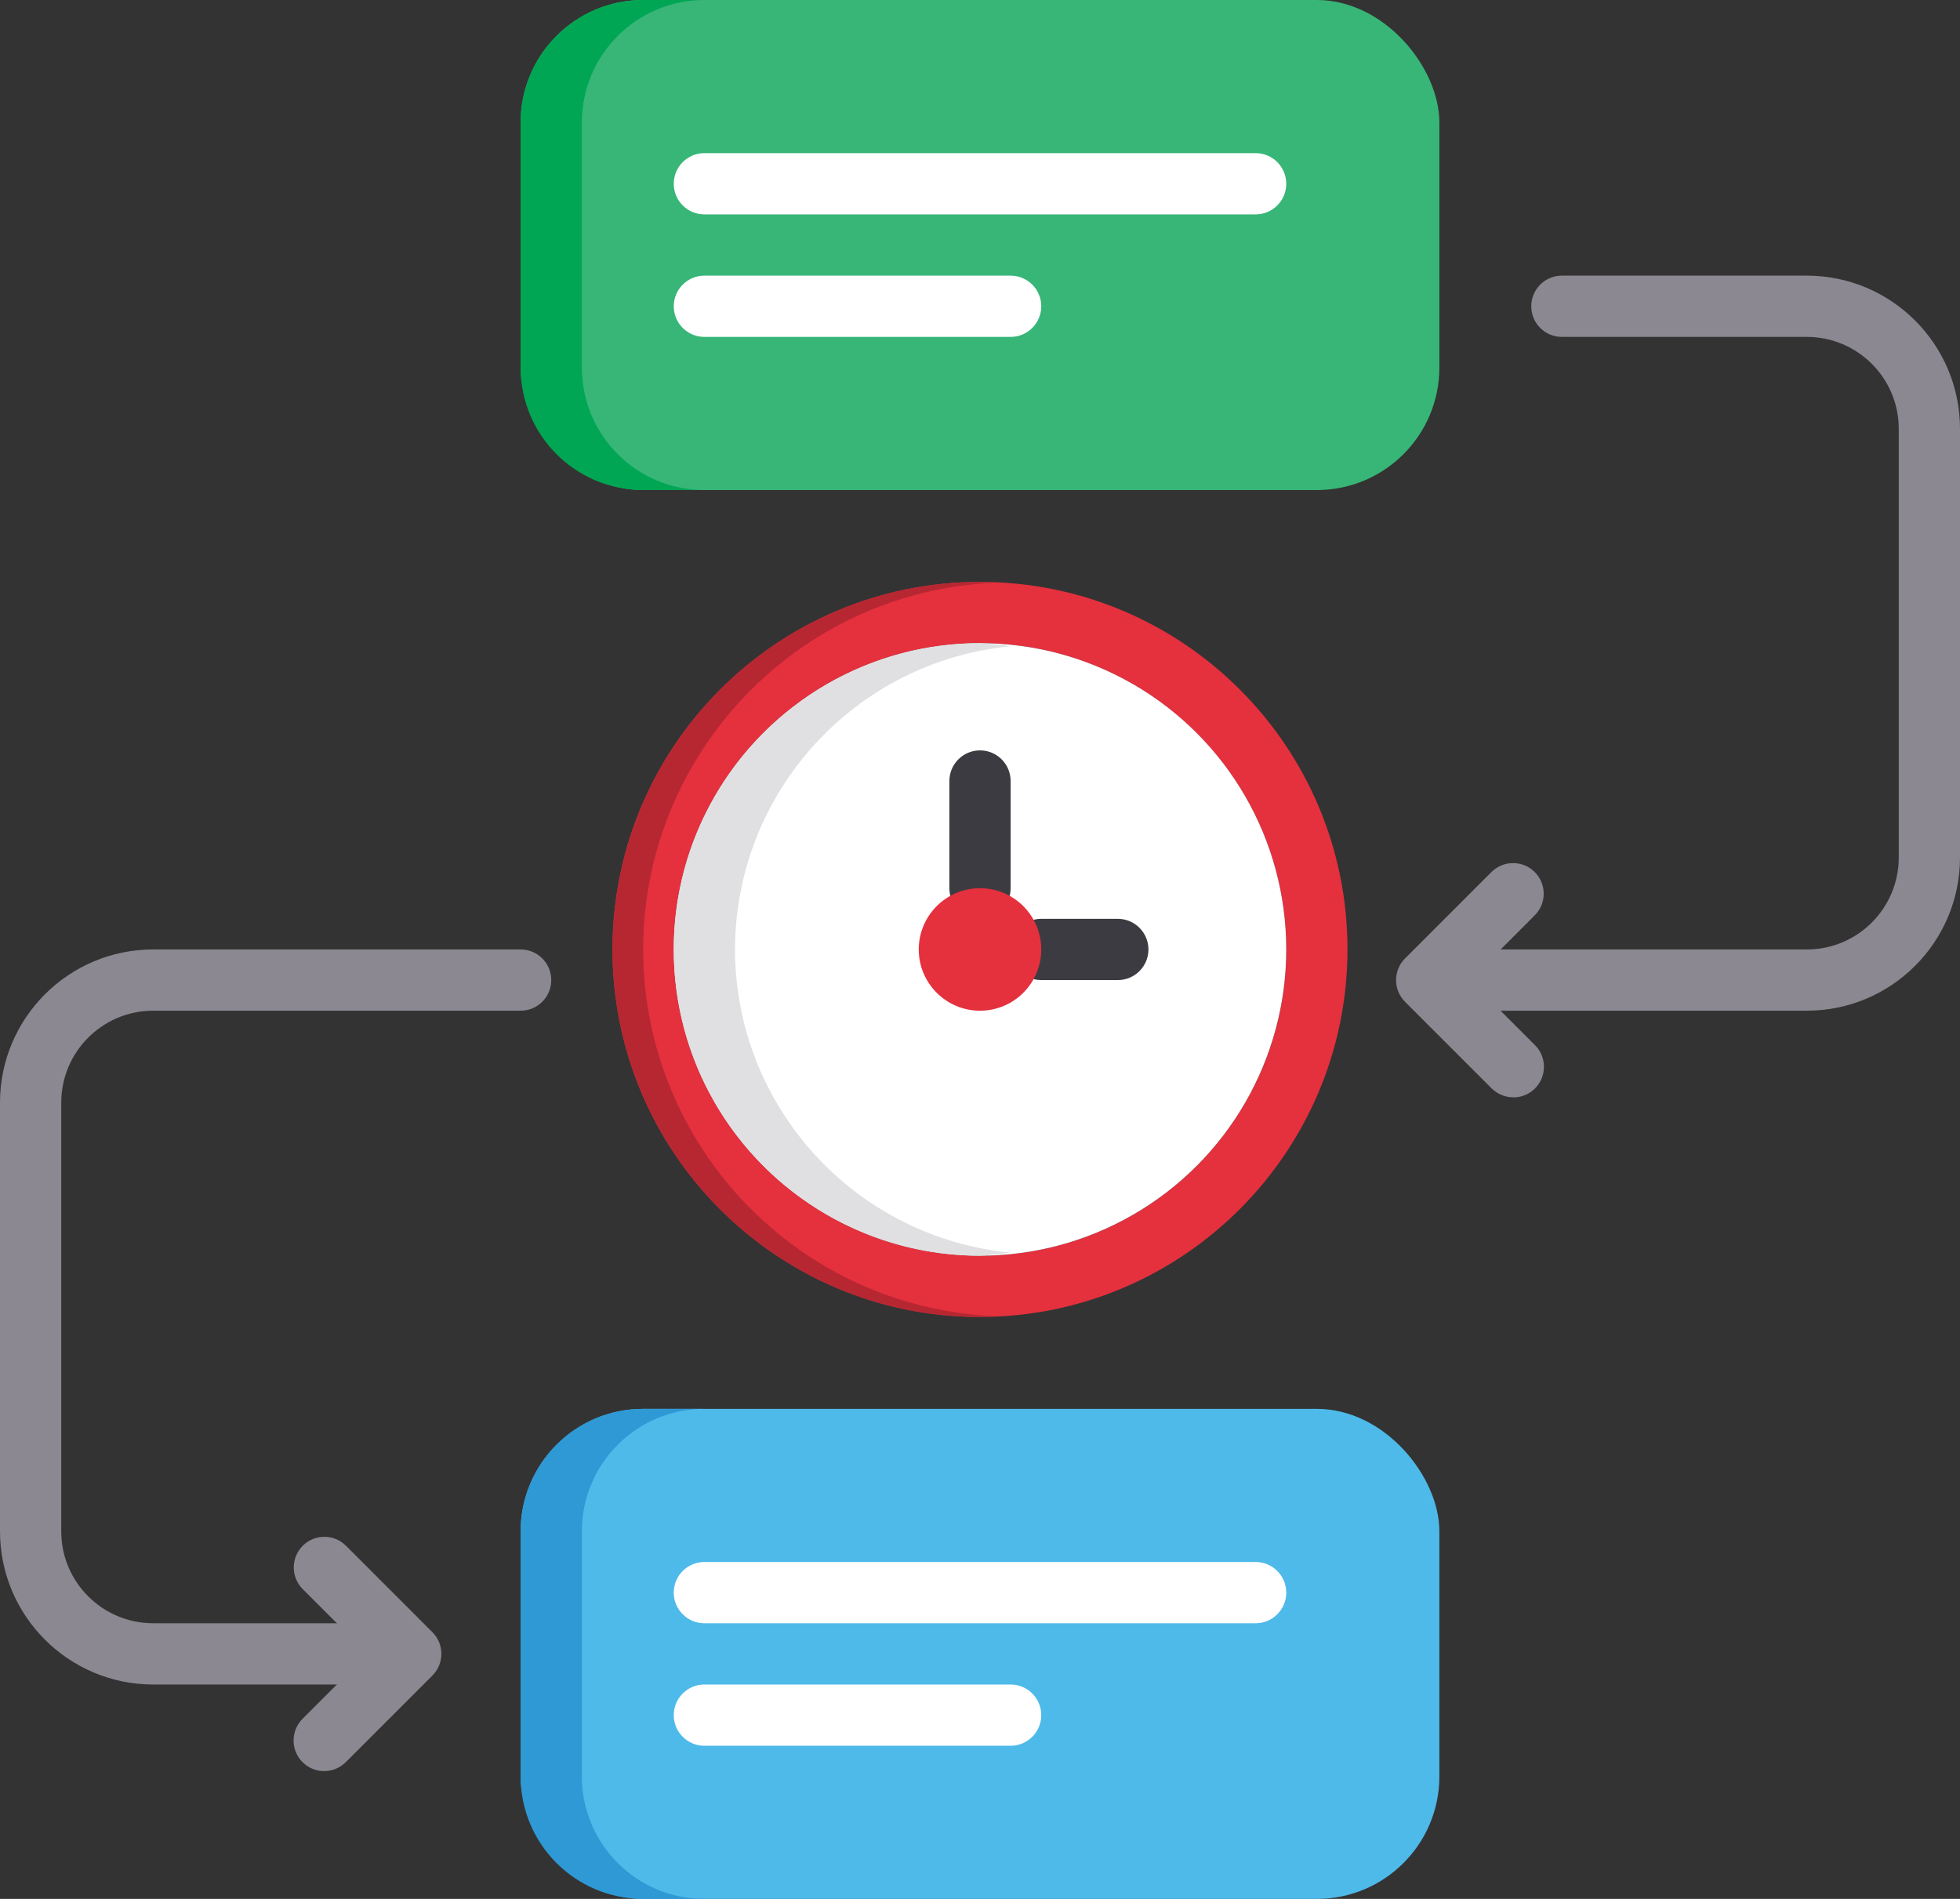
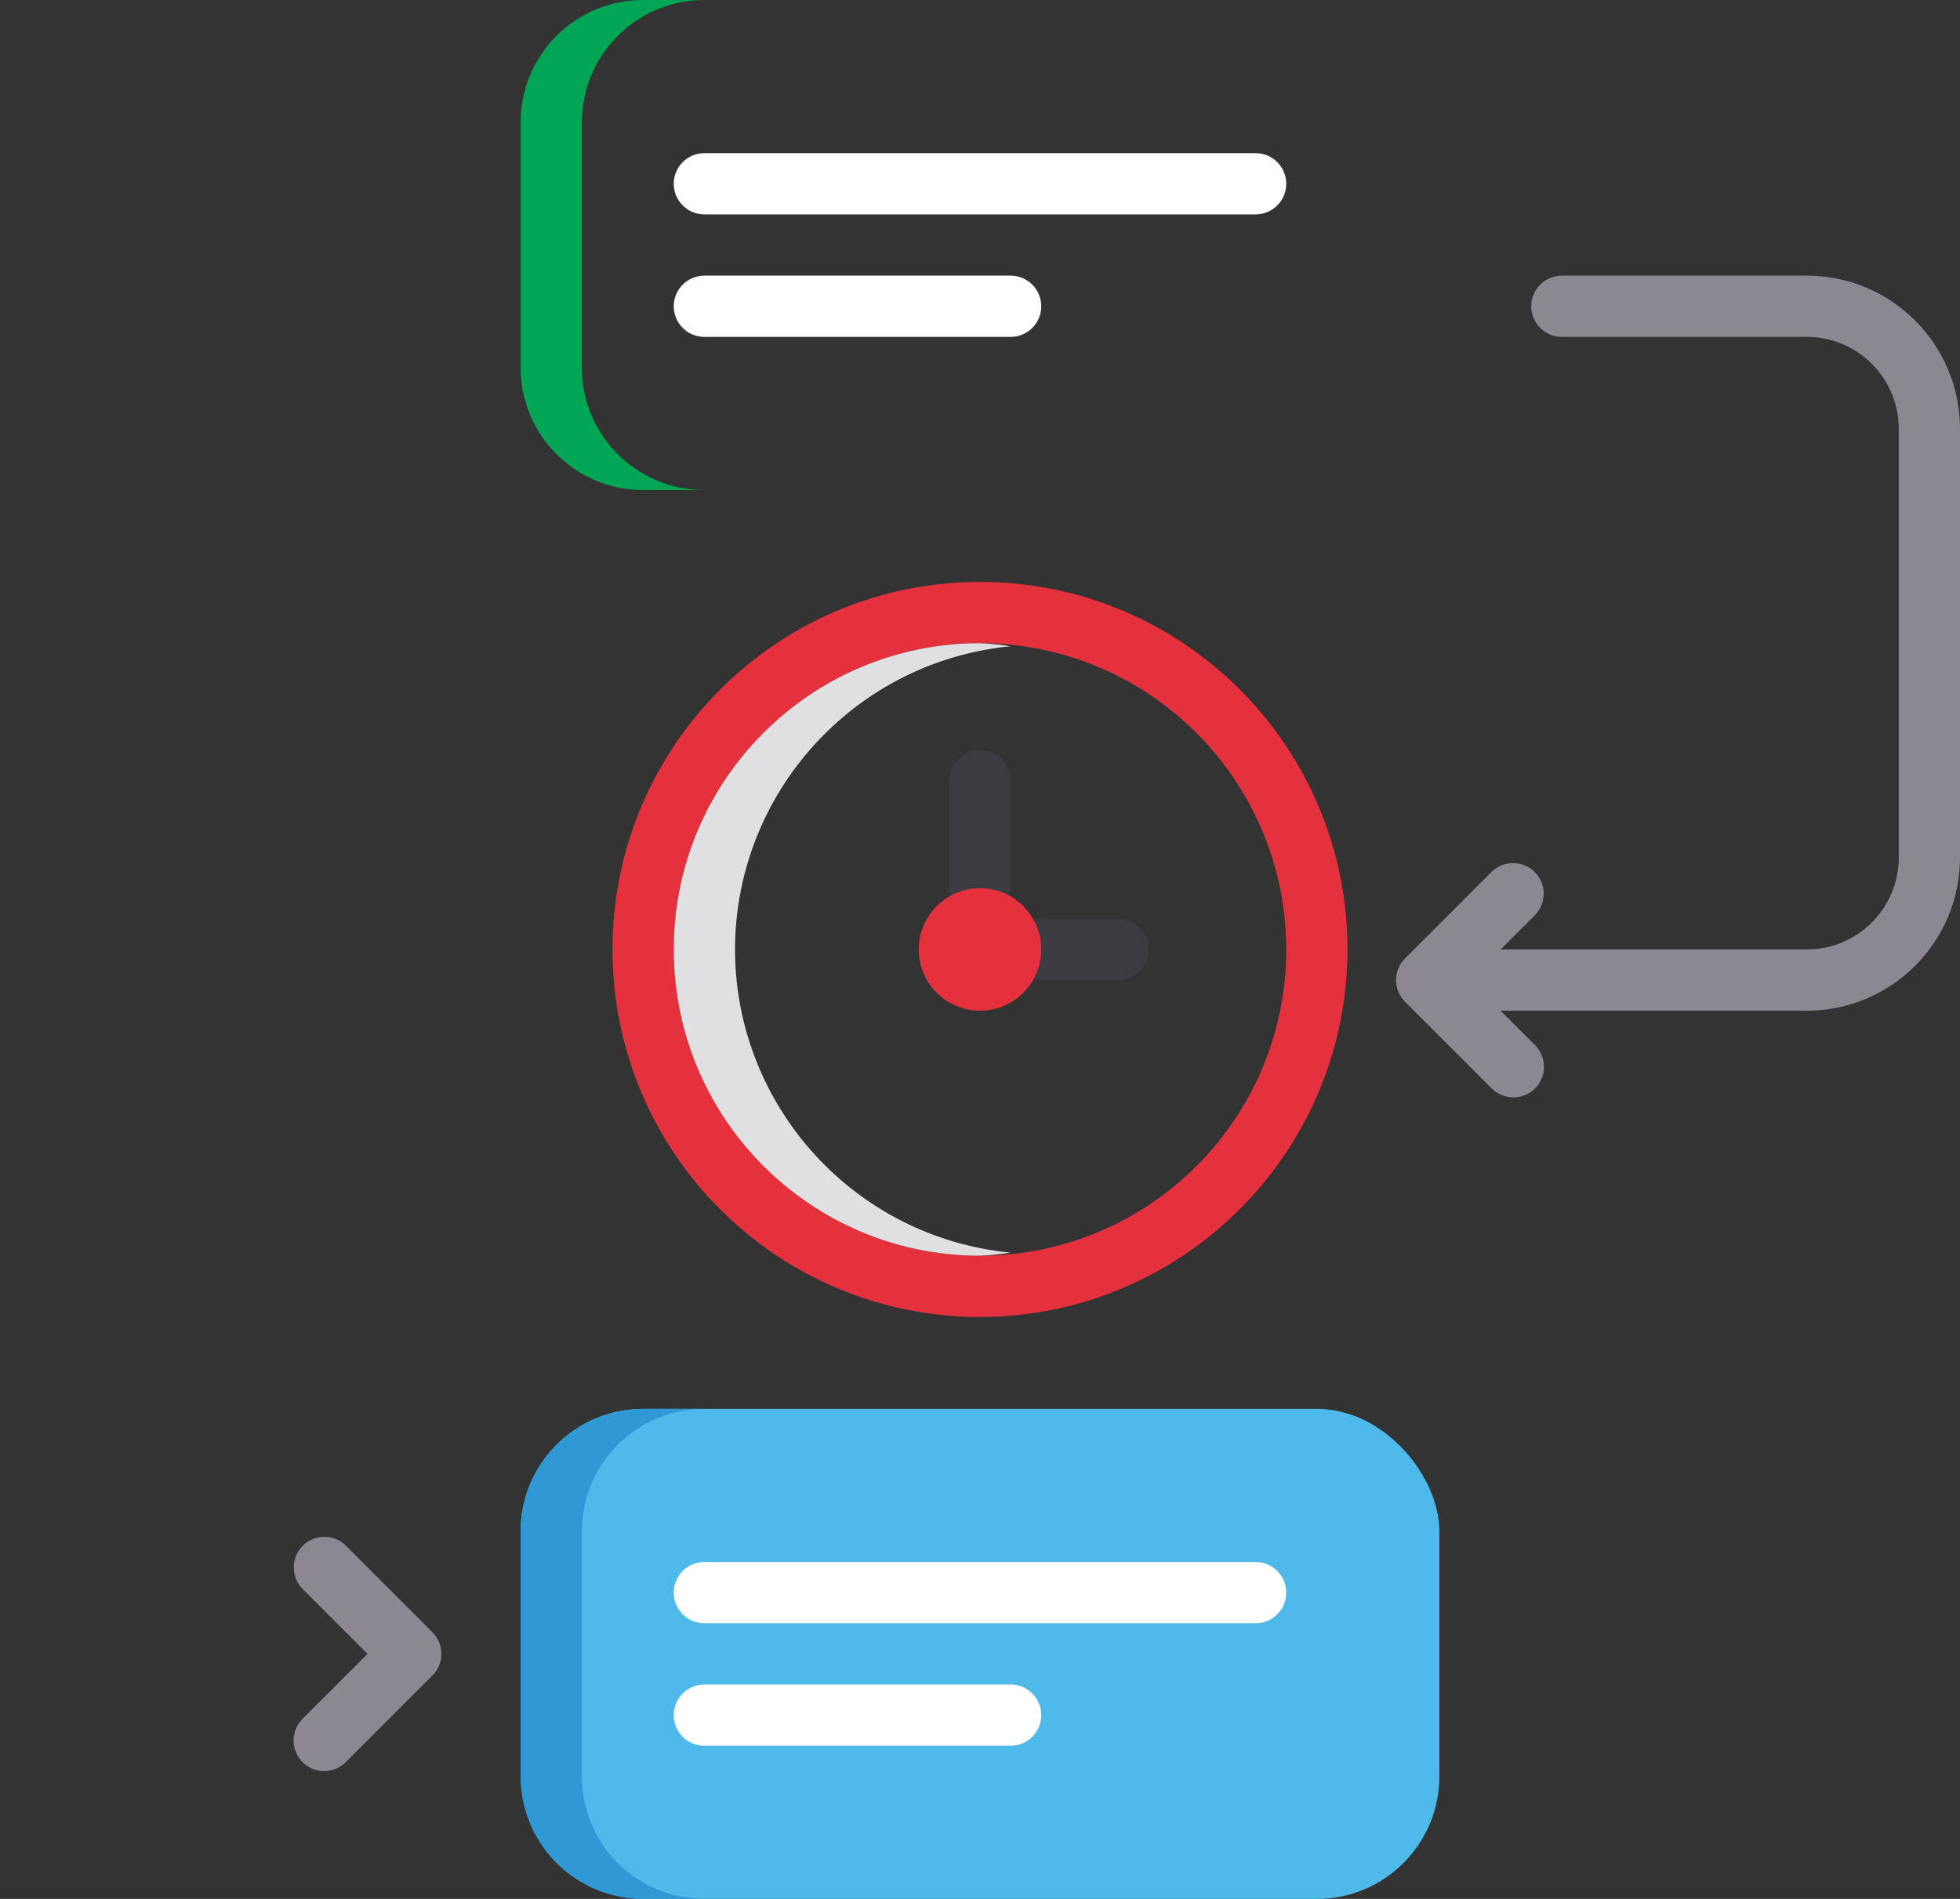
<svg xmlns="http://www.w3.org/2000/svg" id="task-management" viewBox="0 0 32 31">
  <rect x="0" y="0" width="32" height="31" fill="#333333" stroke="none" />
  <defs>
    <style>.cls-1{fill:#e5303e;}.cls-2{fill:#fff;}.cls-3{fill:#37b678;}.cls-4{fill:#2e99d4;}.cls-5{fill:#4ebaea;}.cls-6{fill:#b72732;}.cls-7{fill:#3c3b41;}.cls-8{fill:#8b8891;}.cls-9{fill:#00a653;}.cls-10{fill:#e0e0e2;}</style>
  </defs>
-   <rect class="cls-3" x="8.5" y="0" width="15" height="8" rx="2" ry="2" />
  <path class="cls-9" d="m9.5,6V2c0-1.105.895-2,2-2h-1c-1.105,0-2,.895-2,2v4c0,1.105.895,2,2,2h1c-1.105,0-2-.895-2-2Z" />
  <rect class="cls-5" x="8.5" y="23" width="15" height="8" rx="2" ry="2" />
  <path class="cls-4" d="m9.5,29v-4c0-1.105.895-2,2-2h-1c-1.105,0-2,.895-2,2v4c0,1.105.895,2,2,2h1c-1.105,0-2-.895-2-2Z" />
  <path class="cls-8" d="m24.707,17.914c-.133,0-.26-.053-.354-.146l-1.414-1.414c-.195-.195-.195-.512,0-.707h0s1.414-1.414,1.414-1.414c.197-.193.514-.19.707.007.191.194.191.505,0,.7l-1.06,1.061,1.061,1.061c.195.195.195.512,0,.707-.094.094-.221.146-.353.146h0Z" />
  <path class="cls-8" d="m29.5,16.5h-6c-.276,0-.5-.224-.5-.5s.224-.5.5-.5h6c.828,0,1.499-.672,1.5-1.5v-7c0-.828-.672-1.499-1.5-1.5h-4c-.276,0-.5-.224-.5-.5s.224-.5.5-.5h4c1.38.001,2.499,1.12,2.5,2.5v7c-.001,1.38-1.12,2.499-2.5,2.5ZM5.293,28.914c-.276,0-.5-.224-.5-.5,0-.133.053-.26.146-.353l1.061-1.061-1.061-1.061c-.193-.197-.19-.514.007-.707.194-.191.506-.191.7,0l1.414,1.414c.195.195.195.512,0,.707h0s-1.414,1.414-1.414,1.414c-.094.094-.221.147-.353.146Z" />
-   <path class="cls-8" d="m6.5,27.5H2.5c-1.38-.001-2.499-1.12-2.5-2.5v-7c.001-1.38,1.12-2.499,2.5-2.5h6c.276,0,.5.224.5.5s-.224.5-.5.5H2.5c-.828,0-1.499.672-1.5,1.5v7c0,.828.672,1.499,1.5,1.5h4c.276,0,.5.224.5.5s-.224.5-.5.5Z" />
  <path class="cls-1" d="m16,21.5c-3.314,0-6-2.686-6-6s2.686-6,6-6,6,2.686,6,6c-.004,3.312-2.688,5.996-6,6Zm0-11c-2.761,0-5,2.239-5,5s2.239,5,5,5,5-2.239,5-5c-.003-2.76-2.24-4.997-5-5Z" />
-   <path class="cls-6" d="m10.5,15.5c.005-3.213,2.54-5.852,5.75-5.987-.084-.003-.166-.013-.25-.013-3.314,0-6,2.686-6,6s2.686,6,6,6c.084,0,.166-.009.25-.013-3.21-.135-5.745-2.774-5.75-5.987Z" />
-   <circle class="cls-2" cx="16" cy="15.5" r="5" />
  <path class="cls-10" d="m12,15.5c.005-2.561,1.951-4.701,4.5-4.95-.166-.025-.333-.042-.5-.05-2.761,0-5,2.239-5,5s2.239,5,5,5c.167-.008.334-.025.5-.05-2.549-.248-4.495-2.388-4.5-4.95Z" />
  <path class="cls-7" d="m18.25,16h-1.25c-.276,0-.5-.224-.5-.5s.224-.5.5-.5h1.25c.276,0,.5.224.5.5s-.224.5-.5.5Zm-2.25-1c-.276,0-.5-.223-.5-.499h0v-1.751c0-.276.224-.5.5-.5s.5.224.5.5v1.75c0,.276-.223.5-.499.5h0Z" />
  <path class="cls-2" d="m20.5,3.5h-9c-.276,0-.5-.224-.5-.5s.224-.5.5-.5h9c.276,0,.5.224.5.5s-.224.5-.5.5Zm-4,2h-5c-.276,0-.5-.224-.5-.5s.224-.5.5-.5h5c.276,0,.5.224.5.5s-.224.5-.5.5Zm4,21h-9c-.276,0-.5-.224-.5-.5s.224-.5.5-.5h9c.276,0,.5.224.5.5s-.224.5-.5.5Zm-4,2h-5c-.276,0-.5-.224-.5-.5s.224-.5.5-.5h5c.276,0,.5.224.5.5s-.224.5-.5.5Z" />
  <circle class="cls-1" cx="16" cy="15.5" r="1" />
</svg>